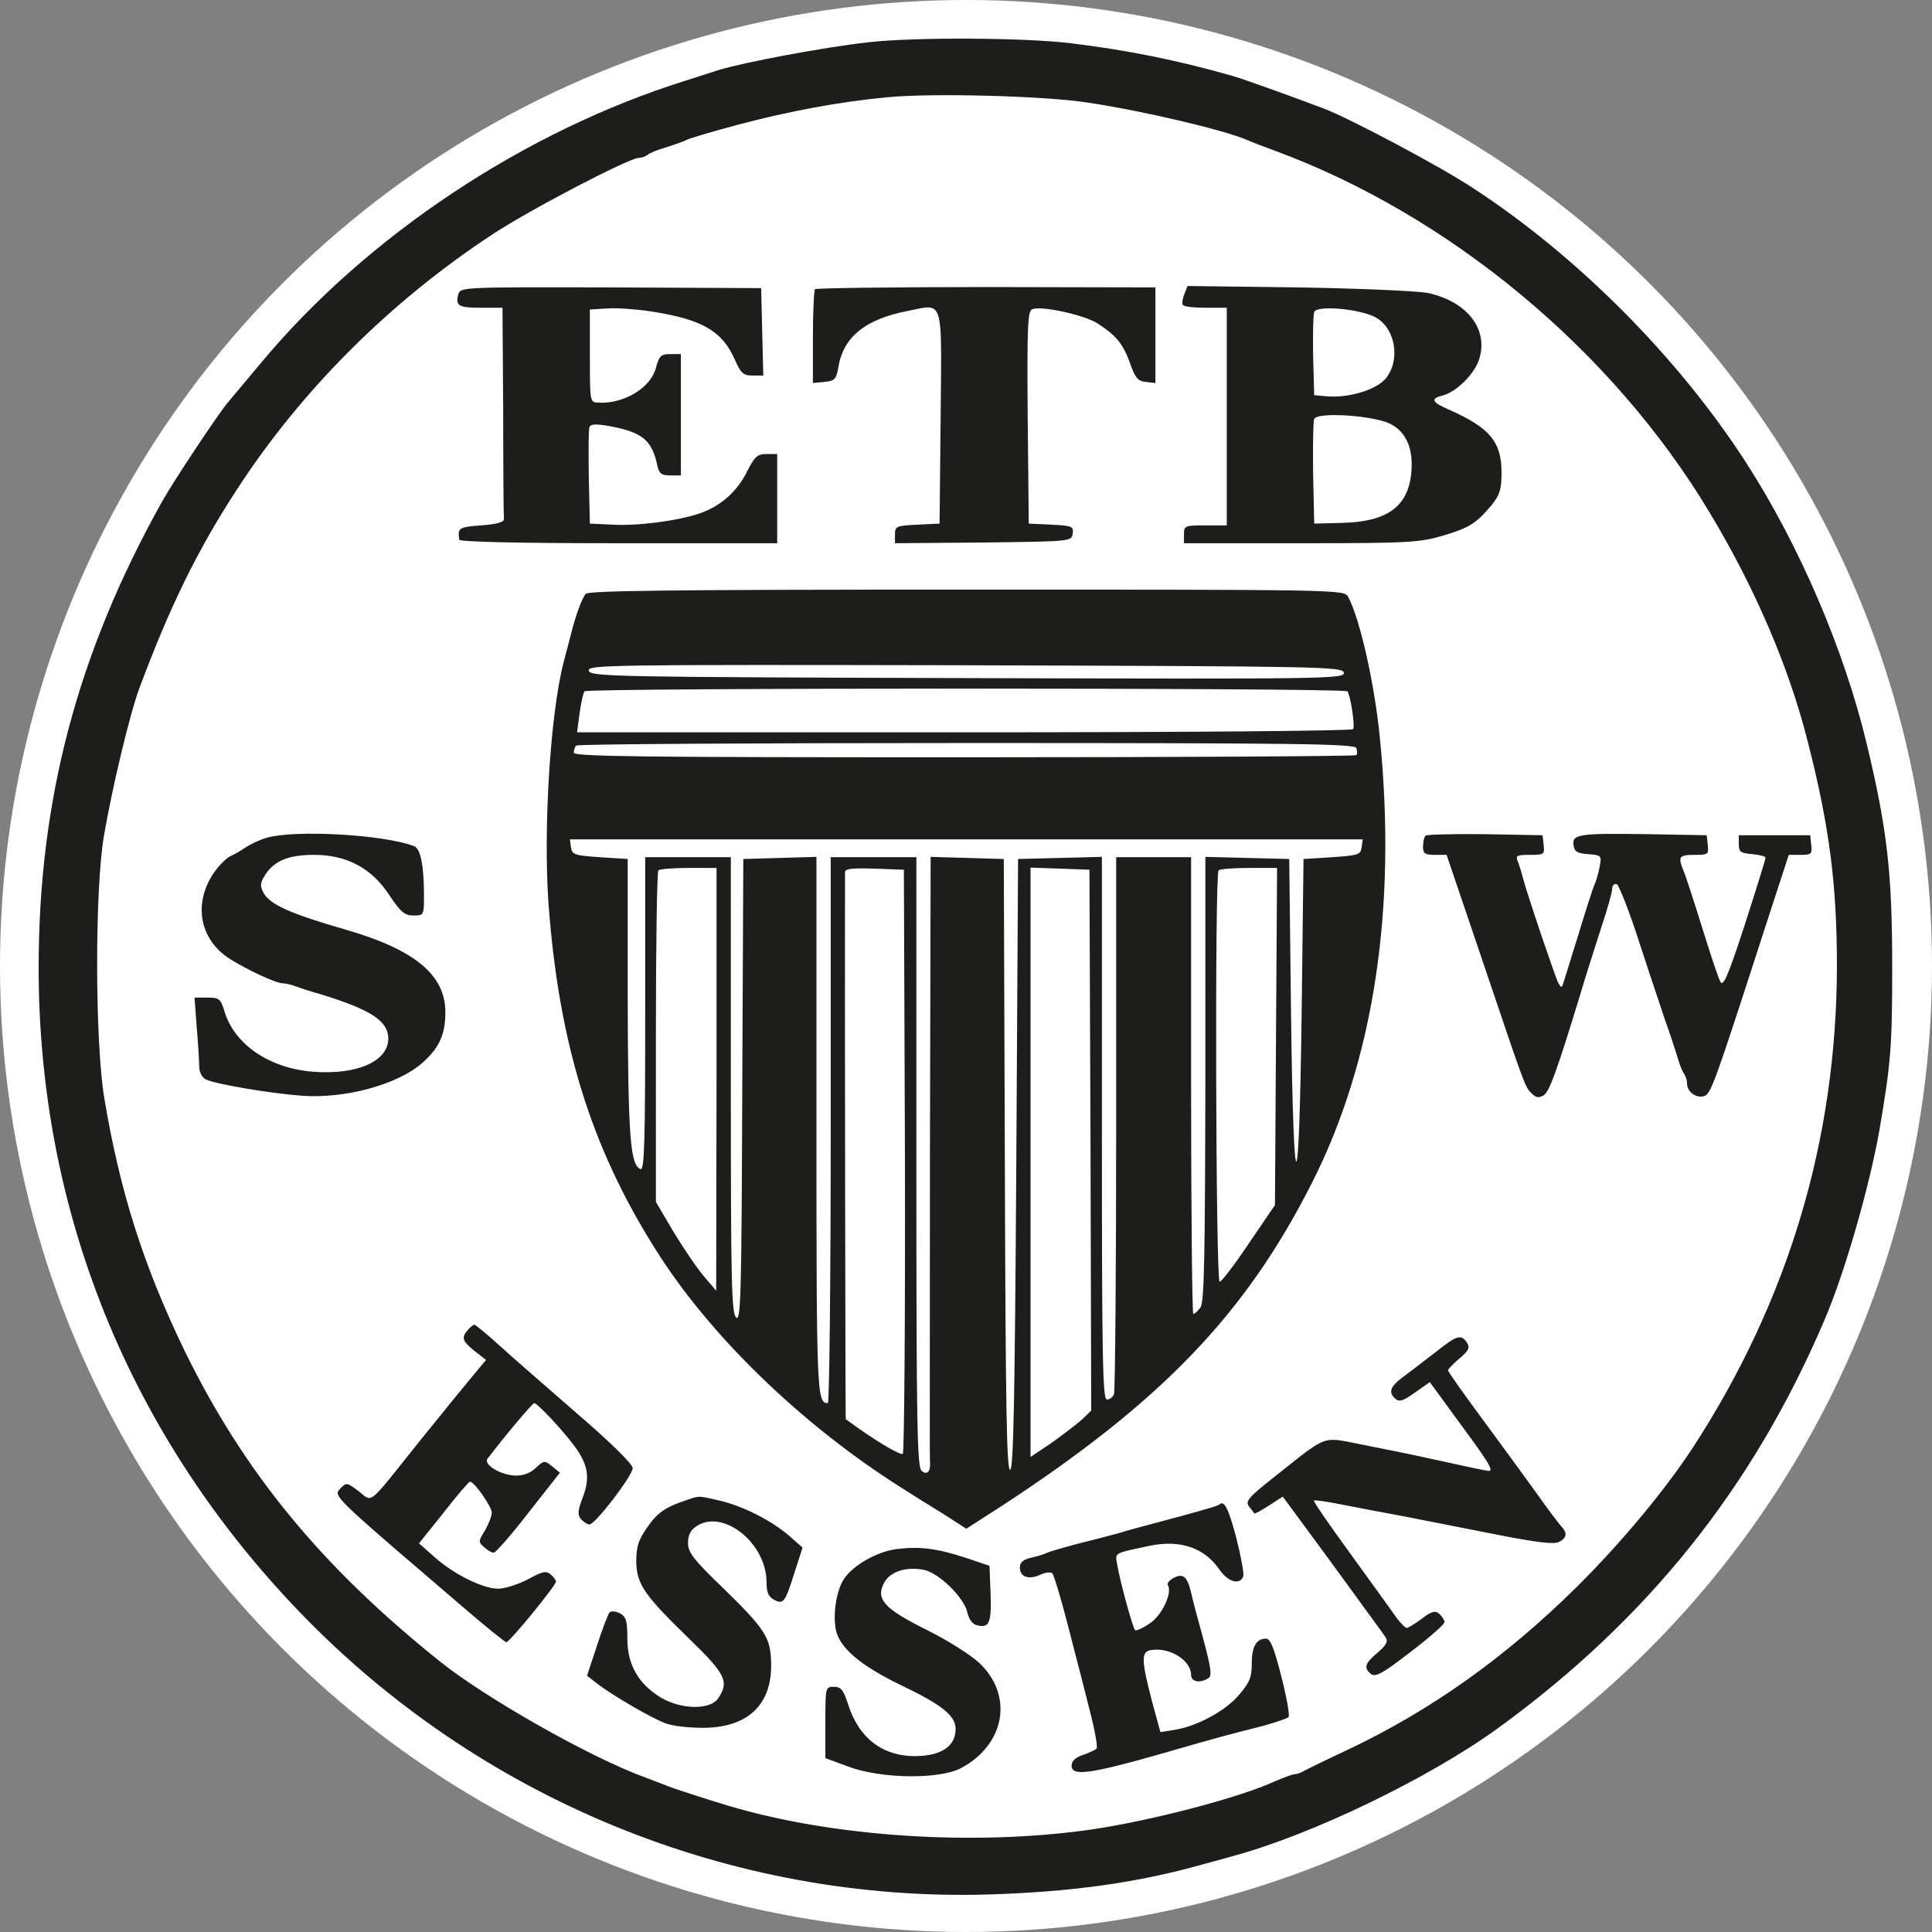
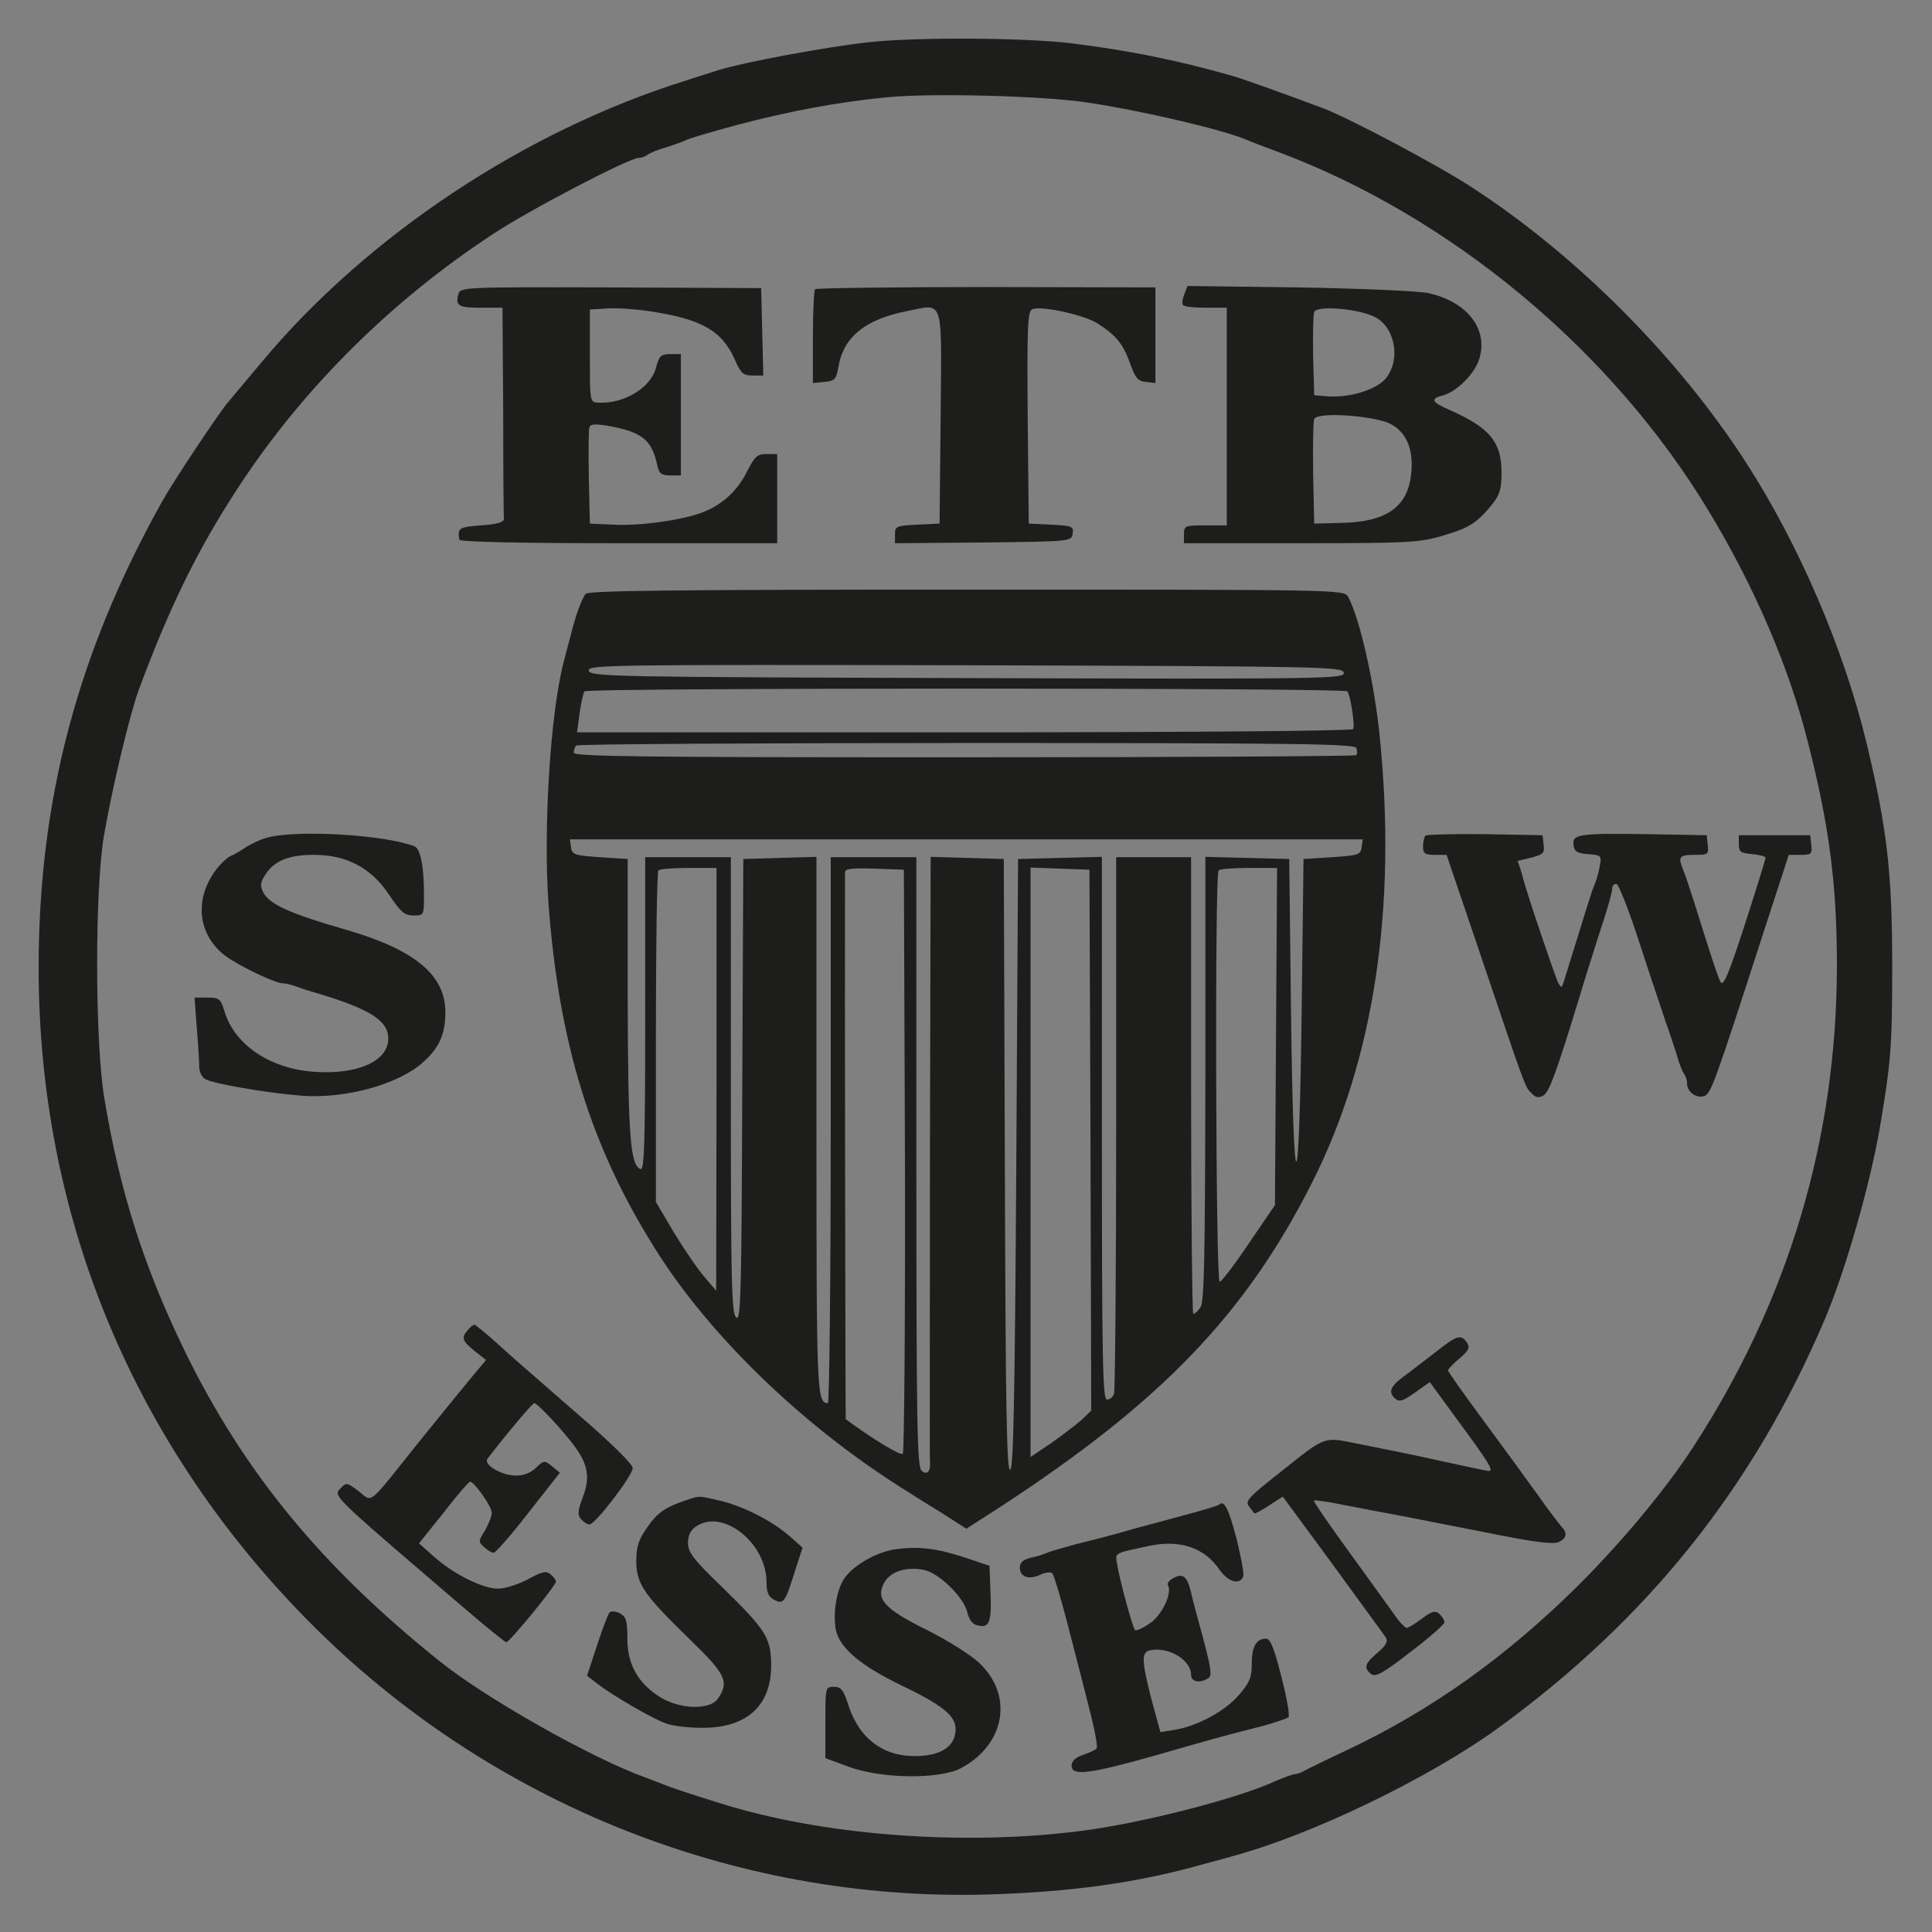
<svg xmlns="http://www.w3.org/2000/svg" width="400" height="400" viewBox="0 0 400 400" fill="none">
  <rect x="0" y="0" width="400" height="400" fill="#808080" stroke="none" />
-   <circle cx="200" cy="200" r="200" fill="white" />
-   <path fill-rule="evenodd" clip-rule="evenodd" d="M148.723 14.517C154.044 12.887 170.588 9.785 179.751 8.753C189.579 7.646 212.405 7.794 221.861 8.973C233.312 10.374 243.728 12.446 255.104 15.698C257.021 16.214 266.48 19.613 273.941 22.421C279.404 24.485 297.649 34.166 304.668 38.742C326.535 52.927 347.516 74.056 361.556 95.849C372.635 113.063 381.797 134.561 386.448 153.839C390.733 171.718 391.764 180.653 391.764 200.382C391.764 216.703 391.471 220.175 389.112 233.993C387.039 245.737 381.945 263.466 377.803 273.146C363.027 307.862 341.235 335.197 310.139 357.803C295.88 368.146 271.425 379.963 255.104 384.321C254.41 384.536 252.857 384.956 251.051 385.445C249.771 385.792 248.364 386.172 247.045 386.539C234.343 389.939 221.339 391.706 204.869 392.225C151.385 393.854 99.232 372.503 61.855 333.569C26.688 296.927 8 250.682 8 200.382C8 165.583 16.048 135.226 33.485 103.973C35.771 99.838 45.008 85.947 47.08 83.442C47.421 83.028 48.286 81.998 49.416 80.652L49.417 80.651L49.419 80.65C50.729 79.089 52.395 77.105 54.016 75.163C75.883 48.866 108.683 27.073 142.079 16.657C142.736 16.445 143.484 16.203 144.25 15.956C145.891 15.426 147.616 14.869 148.723 14.517ZM258.06 28.923C253.108 26.851 236.931 23.011 225.18 21.234C216.097 19.832 192.832 19.242 183.813 20.127C173.619 21.086 163.429 23.011 152.791 25.819C147.321 27.294 142.521 28.695 142.079 28.998C141.711 29.218 139.86 29.882 138.016 30.47C136.167 30.987 134.397 31.726 134.021 32.094C133.579 32.387 132.843 32.69 132.252 32.69C130.255 32.69 109.576 43.477 101.892 48.57C80.764 62.461 62.296 80.854 48.923 101.541C40.945 113.799 35.18 125.47 28.752 142.759C26.835 148.001 23.216 163.143 21.519 173.045C19.595 184.274 19.669 215.893 21.593 227.341C24.837 246.841 29.791 262.287 38.285 279.795C50.544 304.831 66.505 324.266 90.812 343.765C100.263 351.449 122.5 364.01 133.579 367.998C134.364 368.286 135.284 368.642 136.085 368.952L136.092 368.955C136.726 369.201 137.284 369.417 137.641 369.547C139.123 370.21 146.731 372.649 150.943 373.902C172.512 380.331 201.839 382.255 225.925 378.784C238.112 377.007 256.653 372.206 264.112 368.735C265.891 367.998 267.585 367.334 268.028 367.334C268.469 367.334 269.363 367.033 270.099 366.587C270.764 366.221 274.824 364.231 279.109 362.234C296.248 354.108 311.54 343.25 326.315 328.695C335.552 319.531 344.56 308.747 350.472 299.738C370.267 269.305 380.241 235.981 380.316 200.087C380.316 183.167 378.767 171.054 374.256 153.471C370.415 138.182 363.249 121.483 353.871 105.973C333.775 72.507 300.164 44.581 263.967 31.209C261.524 30.325 258.871 29.291 258.06 28.923ZM99.673 63.716C94.948 63.716 94.282 63.346 94.872 60.98C95.314 59.43 95.462 59.43 126.417 59.505L157.588 59.653L157.81 68.661L158.03 77.752H155.818C153.896 77.752 153.38 77.301 152.126 74.428C149.464 68.441 145.254 66.073 134.616 64.452C131.66 64.01 127.673 63.716 125.746 63.862L122.128 64.084V73.682C122.128 80.964 122.128 82.725 122.901 83.184C123.148 83.331 123.473 83.344 123.902 83.362C129.145 83.656 134.689 80.332 135.796 76.197C136.458 73.682 136.836 73.313 138.752 73.313H140.972V85.876V98.432H138.752C136.982 98.432 136.458 98.062 136.09 96.368C134.985 91.117 132.988 89.497 126.272 88.236C123.39 87.72 122.284 87.793 122.054 88.39C121.833 88.906 121.833 93.557 121.905 98.873L122.128 108.406L126.934 108.626C132.176 108.922 140.456 107.816 144.958 106.261C149.17 104.786 152.568 101.829 154.632 97.694C156.261 94.516 156.778 94 158.701 94H160.912V103.238V112.468H128.04C106.69 112.468 95.092 112.173 95.092 111.73C94.725 109.292 94.948 109.144 99.597 108.774C102.777 108.553 104.405 108.11 104.332 107.448C104.257 107.005 104.182 96.882 104.182 85.14L104.034 63.716H99.673ZM168.745 59.871C168.523 60.092 168.303 64.522 168.303 69.773V79.298L170.668 79.078C172.807 78.856 173.103 78.561 173.545 76.193C174.509 69.847 179.089 66.078 187.948 64.377C188.455 64.278 188.926 64.177 189.363 64.084C191.184 63.696 192.415 63.434 193.241 63.896C194.966 64.861 194.924 68.985 194.793 81.72C194.779 83.163 194.763 84.717 194.748 86.389L194.527 108.404L189.948 108.625C185.592 108.845 185.296 108.92 185.296 110.697V112.466L203.616 112.318L203.647 112.318C221.788 112.098 221.863 112.097 222.085 110.474C222.305 108.993 222.011 108.845 217.645 108.625L212.993 108.404L212.773 86.389C212.625 67.405 212.773 64.377 213.731 64.006C215.656 63.27 224.441 65.188 227.252 66.965C231.019 69.405 232.499 71.1 233.975 75.234C235.008 78.192 235.599 78.929 237.227 79.078L239.217 79.298V69.405V59.504L204.205 59.429C184.919 59.429 168.965 59.651 168.745 59.871ZM244.907 63.126C244.687 62.83 244.834 61.865 245.203 60.906L245.866 59.211L268.919 59.505C281.622 59.725 293.735 60.242 295.733 60.683C303.71 62.455 308.139 68.071 306.297 74.206C305.411 77.309 301.571 81.151 298.689 81.887C296.026 82.551 296.397 83.289 300.385 84.991C308.437 88.611 310.877 91.486 310.877 97.841C310.877 101.314 310.509 102.421 308.886 104.493C305.634 108.405 304.151 109.291 298.689 110.919C293.882 112.319 291.671 112.469 269.361 112.469H245.129V110.625C245.129 108.847 245.349 108.775 249.559 108.775H253.991V86.245V63.714H249.633C247.201 63.714 245.057 63.494 244.907 63.126ZM286.863 78.415C290.115 74.501 288.862 67.629 284.506 65.557C280.958 63.862 272.613 63.198 272.089 64.599C271.869 65.189 271.795 69.251 271.869 73.763L272.089 81.814L274.529 82.035C279.11 82.478 284.798 80.774 286.863 78.415ZM292.186 97.915C292.702 92.747 291.009 89.127 287.461 87.571C283.471 85.95 272.613 85.286 272.089 86.761C271.869 87.277 271.795 92.451 271.869 98.063L272.089 108.405L277.855 108.259C287.167 108.037 291.523 104.933 292.186 97.915ZM121.243 122.959C120.433 124.065 119.247 127.168 118.215 131.305C117.993 132.12 117.717 133.191 117.44 134.261C117.163 135.332 116.887 136.403 116.665 137.217C113.933 147.855 112.456 171.564 113.561 187.084C115.701 215.895 122.276 237.311 135.575 258.439C146.657 276.245 165.64 294.639 186.033 307.643L186.638 308.025L186.922 308.205C189.22 309.661 192.657 311.838 195.115 313.325L200.069 316.505L207.309 311.853C240.551 290.133 257.911 272.035 271.648 244.852C284.432 219.588 289.231 188.115 285.684 152.728C284.577 141.5 281.548 128.052 279.107 123.549C278.296 122.075 277.413 122.075 200.146 122.075H200.144C138.457 122.075 121.76 122.296 121.243 122.959ZM278.221 139.28C278.444 140.541 275.047 140.616 200.289 140.393C126.485 140.173 122.129 140.1 121.907 138.839C121.687 137.66 125.601 137.585 199.847 137.733C274.235 137.953 278.001 138.028 278.221 139.28ZM278.96 143.129C279.557 143.72 280.591 150.295 280.149 150.96C279.927 151.328 245.569 151.621 199.627 151.621H119.475L119.991 147.707C120.287 145.635 120.728 143.497 121.024 143.129C121.613 142.385 278.296 142.385 278.96 143.129ZM280.811 154.875C281.033 155.463 281.033 156.127 280.811 156.347C280.516 156.569 244.024 156.792 199.552 156.792C132.768 156.792 118.804 156.643 118.804 155.833C118.804 155.243 119.027 154.577 119.32 154.357C119.548 154.061 155.968 153.835 200.144 153.835C268.321 153.835 280.516 153.989 280.811 154.875ZM281.917 175.405C281.696 176.96 281.253 177.108 275.781 177.477L269.879 177.845L269.508 208.508C268.992 250.684 267.808 251.273 267.289 209.612L266.921 177.845L258.28 177.625L249.559 177.403V223.428C249.487 260.512 249.339 269.668 248.528 270.707C248.009 271.445 247.348 272.035 247.053 272.035C246.831 272.035 246.604 250.759 246.604 224.756V177.477H238.847H231.092V232.437C231.092 262.649 230.871 287.913 230.651 288.587C230.428 289.249 229.765 289.764 229.175 289.764C228.283 289.764 228.136 281.116 228.136 233.617V177.403L219.495 177.625L210.78 177.845L210.413 240.931C210.109 290.356 209.817 304.096 209.152 304.317C208.416 304.612 208.193 291.46 208.045 241.233L207.825 177.845L200.289 177.625L192.681 177.403L192.535 239.308C192.535 252.611 192.524 265.046 192.514 275.297V275.322V275.34L192.514 275.377L192.514 275.427V275.444V275.445V275.446V275.448V275.449V275.45V275.452C192.5 291.355 192.49 301.961 192.535 302.32C192.757 304.612 192.011 305.499 190.832 304.54C189.875 303.728 189.725 295.449 189.725 240.563V177.477H180.857H171.993V233.995C171.993 265.089 171.701 290.501 171.405 290.501C169.112 290.501 169.039 288.657 169.039 233.101V177.403L161.504 177.625L153.895 177.845L153.675 225.788C153.528 268.193 153.381 273.583 152.423 272.771C151.455 271.96 151.311 265.604 151.311 224.681V177.477H142.447H133.579V209.983C133.579 236.28 133.431 242.339 132.619 242.044C130.483 241.233 130.032 235.393 129.957 206.656V177.845L124.203 177.477C118.951 177.108 118.436 176.96 118.215 175.405L117.992 173.784H200.069H282.139L281.917 175.405ZM148.352 223.428L148.279 267.235L145.771 264.279C144.365 262.649 141.561 258.515 139.492 255.116L135.795 248.841V214.783C135.795 196.019 136.017 180.433 136.315 180.213C136.535 179.916 139.417 179.696 142.596 179.696H148.352V223.428ZM187.36 240.192C187.432 273.289 187.212 300.697 186.919 300.992C186.476 301.435 180.783 298.037 175.1 293.825C175.025 293.755 174.88 199.711 174.951 180.581C174.951 179.844 176.427 179.696 181.076 179.844L187.139 180.065L187.36 240.192ZM225.776 236.057L225.925 292.049L223.928 293.975C222.747 295.007 219.937 297.152 217.653 298.772L213.361 301.655V240.635V179.623L219.495 179.844L225.556 180.065L225.776 236.057ZM264.185 214.56L263.965 249.505L258.576 257.408C255.62 261.839 252.883 265.384 252.515 265.384C251.705 265.384 251.484 181.023 252.293 180.213C252.515 179.916 255.397 179.696 258.576 179.696H264.405L264.185 214.56ZM50.846 175.441C51.876 174.77 53.874 173.812 55.276 173.444C61.115 171.749 79.582 172.781 85.783 175.213C87.043 175.664 87.78 179.282 87.78 185.262C87.78 189.472 87.78 189.545 85.636 189.545C83.794 189.545 82.979 188.881 80.615 185.334C76.92 179.724 71.826 176.99 65.028 176.99C59.782 176.99 56.824 178.169 54.908 181.125C53.874 182.754 53.802 183.345 54.539 184.82C55.866 187.26 60.076 189.177 71.68 192.501C85.93 196.637 92.21 201.886 92.21 209.568C92.21 214.22 90.884 217.101 87.264 220.206C82.088 224.637 71.304 227.52 62.442 226.857C55.719 226.341 44.342 224.416 42.574 223.458C41.755 223.014 41.24 221.901 41.24 220.722C41.24 219.616 41.018 215.997 40.723 212.598L40.282 206.538H42.943C45.374 206.538 45.671 206.758 46.487 209.42C48.554 216.292 55.866 221.238 64.955 221.901C74.036 222.565 80.392 219.689 80.392 215.03C80.392 211.337 76.699 208.978 65.987 205.728C64.359 205.285 62.295 204.621 61.336 204.246C60.368 203.876 59.118 203.581 58.527 203.581C57.199 203.581 51.434 200.928 47.74 198.634C41.091 194.5 39.839 186.596 44.711 180.093C45.743 178.76 47.151 177.433 47.814 177.21C48.478 176.916 49.804 176.178 50.846 175.441ZM295.141 173.001C294.846 173.296 294.625 174.328 294.625 175.294C294.625 176.693 294.993 176.99 297.065 176.99H299.5L306.445 197.456L307.784 201.421L307.785 201.421C315.169 223.284 315.709 224.882 316.756 226.008C316.781 226.034 316.806 226.061 316.831 226.087C316.89 226.149 316.952 226.21 317.017 226.276L317.081 226.34C318.04 227.298 318.557 227.37 319.596 226.782C320.776 225.97 322.174 222.277 327.202 205.801C328.198 202.402 329.708 197.698 330.842 194.165C331.137 193.247 331.406 192.407 331.634 191.69C332.814 188.144 333.78 184.745 333.78 184.008C333.78 183.345 334.224 182.902 334.738 183.05C335.181 183.27 337.398 188.806 339.537 195.532C340.933 199.857 342.45 204.37 343.524 207.566L343.524 207.567L343.527 207.577L343.528 207.58C344.103 209.291 344.551 210.623 344.785 211.345C345.524 213.334 346.556 216.513 347.145 218.356C347.662 220.206 348.333 221.974 348.701 222.352C348.998 222.794 349.29 223.678 349.29 224.342C349.29 226.044 351.134 227.445 352.837 226.929C354.238 226.414 354.826 224.857 365.245 192.648L370.346 176.99H372.78C374.998 176.99 375.221 176.842 374.998 174.925L374.778 172.926H367.392H360.002V174.77C360.002 176.4 360.37 176.622 362.81 176.842C364.286 176.99 365.538 177.284 365.538 177.578C365.538 177.874 363.624 184.081 361.256 191.394C357.71 202.329 356.752 204.4 356.164 203.213C355.721 202.402 354.016 197.233 352.321 191.762C350.617 186.301 348.922 181.05 348.48 180.094C347.368 177.358 347.662 176.99 350.84 176.99C353.648 176.99 353.794 176.916 353.574 174.925L353.354 172.926L341.168 172.706C326.909 172.485 325.428 172.706 325.796 174.998C325.942 176.325 326.614 176.693 328.825 176.842C331.56 177.064 331.634 177.136 331.192 179.43C330.972 180.757 330.456 182.46 330.085 183.27C329.71 184.081 328.236 188.734 326.76 193.614C325.888 196.348 325.087 198.965 324.514 200.84L324.513 200.842C324.065 202.309 323.755 203.322 323.658 203.581C323.362 204.546 323.216 204.546 322.625 203.508C321.954 202.181 316.27 185.408 315.312 181.789C315.009 180.534 314.493 178.988 314.198 178.242C313.757 177.136 314.125 176.99 316.786 176.99C319.669 176.99 319.817 176.916 319.596 174.925L319.373 172.926L307.474 172.706C300.98 172.633 295.436 172.781 295.141 173.001ZM98.268 279.717C95.688 277.652 95.465 276.908 96.866 275.359C97.309 274.768 97.97 274.327 98.193 274.252C98.413 274.252 100.782 276.169 103.369 278.537C105.461 280.455 110.669 284.991 115.908 289.554C117.131 290.62 118.355 291.686 119.542 292.721C126.34 298.553 130.993 303.137 130.993 303.948C130.993 305.497 123.237 315.619 122.058 315.619C121.616 315.619 120.804 315.101 120.282 314.513C119.542 313.629 119.617 312.736 120.656 310.008C122.205 305.94 121.762 303.285 119.026 299.519C116.586 296.192 111.27 290.501 110.609 290.501C110.241 290.501 104.696 297.076 100.928 302.024C100.042 303.211 103.664 305.423 106.693 305.497C108.314 305.571 109.798 304.98 110.902 303.948C112.598 302.319 112.746 302.319 114.301 303.58L115.924 304.907L109.421 313.179C105.874 317.764 102.63 321.459 102.256 321.459C101.886 321.531 101.002 321.016 100.265 320.345C99.012 319.239 99.012 319.091 100.413 316.873C101.149 315.547 101.814 313.923 101.814 313.179C101.814 311.925 98.193 306.757 97.309 306.757C97.086 306.757 94.573 309.633 91.845 313.179L86.745 319.533L89.921 322.343C93.984 325.961 99.97 328.919 103.146 328.919C104.548 328.919 107.284 328.027 109.273 326.996C112.229 325.373 113.04 325.152 114.008 325.961C114.597 326.479 115.113 327.143 115.113 327.439C115.113 328.256 105.506 340 104.842 340C104.548 340 100.338 336.6 95.465 332.391L94.872 331.883L94.871 331.883C72.519 312.757 69.485 310.162 69.965 308.854C70.04 308.649 70.202 308.475 70.389 308.275C70.424 308.237 70.46 308.199 70.496 308.16C71.676 306.904 71.822 306.904 74.262 308.747C74.528 308.953 74.759 309.149 74.967 309.326L74.967 309.327C75.476 309.759 75.849 310.077 76.259 310.137C77.39 310.303 78.807 308.519 84.127 301.824L84.127 301.823L84.142 301.805L84.151 301.793C84.909 300.839 85.746 299.786 86.672 298.625C87.314 297.833 87.966 297.028 88.619 296.223L88.71 296.11C92.527 291.399 96.303 286.738 97.677 285.112L100.633 281.565L98.268 279.717ZM297.136 280.012C296.796 280.272 296.447 280.54 296.094 280.811C295.693 281.12 295.287 281.432 294.884 281.743L294.83 281.783C292.981 283.207 291.2 284.578 290.265 285.255C287.751 287.177 287.384 288.36 289.012 289.692C289.748 290.281 290.633 289.988 293.001 288.284L296.029 286.148L302.009 294.344C308.217 302.763 309.324 304.54 308.217 304.54C307.848 304.54 303.272 303.576 297.947 302.395C292.705 301.216 285.317 299.732 281.552 298.996C281.068 298.901 280.618 298.81 280.198 298.725C277.857 298.253 276.432 297.965 275.083 298.173C272.981 298.497 271.064 300.024 266.162 303.93L266.161 303.93L266.16 303.931C265.551 304.416 264.896 304.938 264.189 305.499C258.572 309.929 257.761 310.816 258.572 311.855C259.095 312.516 259.611 313.18 259.684 313.328C259.759 313.476 261.161 312.739 262.716 311.707L265.591 309.857L275.86 323.819C278.5 327.464 281.009 330.898 282.964 333.575L282.972 333.585L282.972 333.585C285.173 336.598 286.672 338.649 286.867 338.961C287.457 339.845 287.015 340.592 285.245 342.141C282.584 344.359 282.289 345.317 283.836 346.569C284.729 347.308 286.276 346.497 291.968 342.065C295.884 339.109 299.06 336.3 299.06 335.859C299.06 335.416 298.537 334.604 297.947 334.089C297.136 333.427 296.4 333.572 294.401 335.12C293.001 336.153 291.592 337.044 291.224 337.044C290.856 336.971 289.675 335.783 288.644 334.236C287.849 333.105 285.158 329.385 282.12 325.187C281.184 323.893 280.215 322.554 279.259 321.231C275.121 315.547 271.872 310.816 272.02 310.667C272.165 310.519 274.753 310.887 277.709 311.485C280.732 312.073 286.867 313.256 291.297 314.065L292.651 314.333L292.676 314.338C297.402 315.272 304.947 316.764 310.437 317.832C318.34 319.387 321.812 319.756 322.771 319.243C324.392 318.428 324.548 317.389 323.285 316.063C322.771 315.473 320.477 312.516 318.265 309.34C316.047 306.235 310.952 299.291 307.037 293.976C303.049 288.58 299.799 284.001 299.799 283.705C299.799 283.485 300.829 282.377 302.159 281.265C304.007 279.717 304.376 279.053 303.785 278.089C302.525 276.171 301.787 276.319 297.136 280.012ZM133.953 316.289C136.164 313.11 137.719 312.07 142.077 310.597C142.251 310.539 142.412 310.485 142.563 310.434L142.564 310.434C143.42 310.145 143.94 309.97 144.473 309.914C145.296 309.827 146.15 310.025 148.324 310.531C148.607 310.596 148.912 310.667 149.243 310.743C154.043 311.923 159.88 314.879 163.575 318.129L166.161 320.423L164.607 325.223C162.543 331.799 162.248 332.241 160.251 331.21C159.069 330.539 158.701 329.654 158.701 327.589C158.701 319.385 149.539 312.219 144.075 316.067C142.961 316.802 142.444 317.909 142.444 319.458C142.444 321.382 143.551 322.857 149.389 328.473C158.628 337.485 159.587 339.039 159.66 344.65C159.735 353.074 154.707 357.727 145.476 357.727C142.667 357.727 139.341 357.358 137.941 356.842C135.132 355.878 126.64 350.93 123.536 348.49L121.539 346.941L123.608 340.661C124.715 337.262 125.901 334.158 126.197 333.862C126.492 333.495 127.451 333.569 128.333 334.011C129.669 334.757 129.889 335.567 129.889 339.334C129.889 344.723 132.251 348.713 136.909 351.519C141.119 353.959 147.025 354.034 148.652 351.669C151.012 348.27 150.273 346.647 143.036 339.626C133.363 330.242 131.808 328.031 131.733 323.298C131.733 320.203 132.176 318.869 133.953 316.289ZM252.443 311.483C252.221 311.778 248.381 312.885 238.111 315.618C236.933 315.913 233.902 316.725 231.462 317.47C229.027 318.131 225.031 319.165 222.599 319.755C220.159 320.418 217.499 321.162 216.687 321.533C215.877 321.899 214.327 322.343 213.214 322.563C211.813 322.931 211.151 323.521 211.151 324.561C211.151 326.478 212.994 327.143 215.361 326.037C216.393 325.518 217.571 325.446 217.874 325.741C218.169 326.037 219.642 330.835 221.045 336.306C221.384 337.62 221.76 339.075 222.151 340.585L222.153 340.593L222.154 340.597C223.389 345.366 224.767 350.688 225.555 353.889C226.662 358.098 227.325 361.791 227.029 362.011C226.809 362.309 225.482 362.897 224.222 363.339C222.674 363.854 221.862 364.601 221.862 365.559C221.862 367.77 225.482 367.329 239.585 363.339C252.503 359.618 253.526 359.357 261.093 357.433L261.094 357.433L261.378 357.361C264.038 356.617 266.478 355.806 266.775 355.511C267.07 355.215 266.406 351.449 265.301 347.166C263.819 341.253 263.007 339.262 262.122 339.262C260.125 339.262 259.166 340.885 259.166 344.43C259.166 347.314 258.723 348.345 256.505 350.933C253.695 354.257 247.793 357.435 243.058 358.171L240.255 358.614L238.553 352.406C236.267 343.619 236.193 341.915 238.407 341.622C242.247 341.031 246.605 343.767 246.605 346.797C246.605 348.198 248.454 348.566 250.149 347.458C250.969 347.017 250.749 345.461 249.193 339.558C248.085 335.567 246.899 331.129 246.605 329.731C245.793 326.333 244.907 325.667 242.985 326.701C242.099 327.143 241.582 327.805 241.805 328.181C242.765 329.803 240.55 334.53 237.965 336.159C236.563 337.117 235.229 337.706 235.009 337.486C234.493 337.045 231.754 326.845 231.313 323.963C231.286 323.81 231.26 323.667 231.235 323.533C231.117 322.887 231.037 322.454 231.184 322.12C231.484 321.439 232.728 321.172 236.511 320.362C236.959 320.266 237.443 320.163 237.965 320.05C244.319 318.723 249.339 320.418 252.443 324.931C254.213 327.511 256.653 328.255 257.391 326.403C257.611 325.89 256.949 322.343 255.99 318.502C254.366 312.367 253.475 310.523 252.443 311.483ZM174.727 326.923C176.571 324.117 181.526 321.234 185.662 320.717C190.387 320.127 194.009 320.57 200.066 322.567L204.867 324.189L205.087 330.027C205.307 336.079 204.794 337.193 202.137 336.451C201.322 336.229 200.582 335.195 200.289 333.869C199.625 330.765 194.301 325.518 191.133 324.999C187.585 324.339 184.335 325.367 183.074 327.662C181.231 331.062 182.999 333.05 191.942 337.489C196.226 339.627 201.023 342.657 202.729 344.278C209.894 351.005 208.118 361.198 198.962 366.073C194.523 368.438 182.411 368.291 175.686 365.775L170.887 364.007V356.621C170.887 349.306 170.887 349.235 172.658 349.235C174.138 349.235 174.655 349.898 175.686 353.146C178.129 360.534 183.665 364.23 191.281 363.49C195.563 363.047 197.849 361.126 197.849 357.946C197.849 355.211 194.971 352.926 186.621 348.938C178.054 344.802 173.771 341.107 173.031 337.342C172.437 334.018 173.181 329.285 174.727 326.923Z" fill="#1D1D1B" />
+   <path fill-rule="evenodd" clip-rule="evenodd" d="M148.723 14.517C154.044 12.887 170.588 9.785 179.751 8.753C189.579 7.646 212.405 7.794 221.861 8.973C233.312 10.374 243.728 12.446 255.104 15.698C257.021 16.214 266.48 19.613 273.941 22.421C279.404 24.485 297.649 34.166 304.668 38.742C326.535 52.927 347.516 74.056 361.556 95.849C372.635 113.063 381.797 134.561 386.448 153.839C390.733 171.718 391.764 180.653 391.764 200.382C391.764 216.703 391.471 220.175 389.112 233.993C387.039 245.737 381.945 263.466 377.803 273.146C363.027 307.862 341.235 335.197 310.139 357.803C295.88 368.146 271.425 379.963 255.104 384.321C254.41 384.536 252.857 384.956 251.051 385.445C249.771 385.792 248.364 386.172 247.045 386.539C234.343 389.939 221.339 391.706 204.869 392.225C151.385 393.854 99.232 372.503 61.855 333.569C26.688 296.927 8 250.682 8 200.382C8 165.583 16.048 135.226 33.485 103.973C35.771 99.838 45.008 85.947 47.08 83.442C47.421 83.028 48.286 81.998 49.416 80.652L49.417 80.651L49.419 80.65C50.729 79.089 52.395 77.105 54.016 75.163C75.883 48.866 108.683 27.073 142.079 16.657C142.736 16.445 143.484 16.203 144.25 15.956C145.891 15.426 147.616 14.869 148.723 14.517ZM258.06 28.923C253.108 26.851 236.931 23.011 225.18 21.234C216.097 19.832 192.832 19.242 183.813 20.127C173.619 21.086 163.429 23.011 152.791 25.819C147.321 27.294 142.521 28.695 142.079 28.998C141.711 29.218 139.86 29.882 138.016 30.47C136.167 30.987 134.397 31.726 134.021 32.094C133.579 32.387 132.843 32.69 132.252 32.69C130.255 32.69 109.576 43.477 101.892 48.57C80.764 62.461 62.296 80.854 48.923 101.541C40.945 113.799 35.18 125.47 28.752 142.759C26.835 148.001 23.216 163.143 21.519 173.045C19.595 184.274 19.669 215.893 21.593 227.341C24.837 246.841 29.791 262.287 38.285 279.795C50.544 304.831 66.505 324.266 90.812 343.765C100.263 351.449 122.5 364.01 133.579 367.998C134.364 368.286 135.284 368.642 136.085 368.952L136.092 368.955C136.726 369.201 137.284 369.417 137.641 369.547C139.123 370.21 146.731 372.649 150.943 373.902C172.512 380.331 201.839 382.255 225.925 378.784C238.112 377.007 256.653 372.206 264.112 368.735C265.891 367.998 267.585 367.334 268.028 367.334C268.469 367.334 269.363 367.033 270.099 366.587C270.764 366.221 274.824 364.231 279.109 362.234C296.248 354.108 311.54 343.25 326.315 328.695C335.552 319.531 344.56 308.747 350.472 299.738C370.267 269.305 380.241 235.981 380.316 200.087C380.316 183.167 378.767 171.054 374.256 153.471C370.415 138.182 363.249 121.483 353.871 105.973C333.775 72.507 300.164 44.581 263.967 31.209C261.524 30.325 258.871 29.291 258.06 28.923ZM99.673 63.716C94.948 63.716 94.282 63.346 94.872 60.98C95.314 59.43 95.462 59.43 126.417 59.505L157.588 59.653L157.81 68.661L158.03 77.752H155.818C153.896 77.752 153.38 77.301 152.126 74.428C149.464 68.441 145.254 66.073 134.616 64.452C131.66 64.01 127.673 63.716 125.746 63.862L122.128 64.084V73.682C122.128 80.964 122.128 82.725 122.901 83.184C123.148 83.331 123.473 83.344 123.902 83.362C129.145 83.656 134.689 80.332 135.796 76.197C136.458 73.682 136.836 73.313 138.752 73.313H140.972V85.876V98.432H138.752C136.982 98.432 136.458 98.062 136.09 96.368C134.985 91.117 132.988 89.497 126.272 88.236C123.39 87.72 122.284 87.793 122.054 88.39C121.833 88.906 121.833 93.557 121.905 98.873L122.128 108.406L126.934 108.626C132.176 108.922 140.456 107.816 144.958 106.261C149.17 104.786 152.568 101.829 154.632 97.694C156.261 94.516 156.778 94 158.701 94H160.912V103.238V112.468H128.04C106.69 112.468 95.092 112.173 95.092 111.73C94.725 109.292 94.948 109.144 99.597 108.774C102.777 108.553 104.405 108.11 104.332 107.448C104.257 107.005 104.182 96.882 104.182 85.14L104.034 63.716H99.673ZM168.745 59.871C168.523 60.092 168.303 64.522 168.303 69.773V79.298L170.668 79.078C172.807 78.856 173.103 78.561 173.545 76.193C174.509 69.847 179.089 66.078 187.948 64.377C188.455 64.278 188.926 64.177 189.363 64.084C191.184 63.696 192.415 63.434 193.241 63.896C194.966 64.861 194.924 68.985 194.793 81.72C194.779 83.163 194.763 84.717 194.748 86.389L194.527 108.404L189.948 108.625C185.592 108.845 185.296 108.92 185.296 110.697V112.466L203.616 112.318L203.647 112.318C221.788 112.098 221.863 112.097 222.085 110.474C222.305 108.993 222.011 108.845 217.645 108.625L212.993 108.404L212.773 86.389C212.625 67.405 212.773 64.377 213.731 64.006C215.656 63.27 224.441 65.188 227.252 66.965C231.019 69.405 232.499 71.1 233.975 75.234C235.008 78.192 235.599 78.929 237.227 79.078L239.217 79.298V69.405V59.504L204.205 59.429C184.919 59.429 168.965 59.651 168.745 59.871ZM244.907 63.126C244.687 62.83 244.834 61.865 245.203 60.906L245.866 59.211L268.919 59.505C281.622 59.725 293.735 60.242 295.733 60.683C303.71 62.455 308.139 68.071 306.297 74.206C305.411 77.309 301.571 81.151 298.689 81.887C296.026 82.551 296.397 83.289 300.385 84.991C308.437 88.611 310.877 91.486 310.877 97.841C310.877 101.314 310.509 102.421 308.886 104.493C305.634 108.405 304.151 109.291 298.689 110.919C293.882 112.319 291.671 112.469 269.361 112.469H245.129V110.625C245.129 108.847 245.349 108.775 249.559 108.775H253.991V86.245V63.714H249.633C247.201 63.714 245.057 63.494 244.907 63.126ZM286.863 78.415C290.115 74.501 288.862 67.629 284.506 65.557C280.958 63.862 272.613 63.198 272.089 64.599C271.869 65.189 271.795 69.251 271.869 73.763L272.089 81.814L274.529 82.035C279.11 82.478 284.798 80.774 286.863 78.415ZM292.186 97.915C292.702 92.747 291.009 89.127 287.461 87.571C283.471 85.95 272.613 85.286 272.089 86.761C271.869 87.277 271.795 92.451 271.869 98.063L272.089 108.405L277.855 108.259C287.167 108.037 291.523 104.933 292.186 97.915ZM121.243 122.959C120.433 124.065 119.247 127.168 118.215 131.305C117.993 132.12 117.717 133.191 117.44 134.261C117.163 135.332 116.887 136.403 116.665 137.217C113.933 147.855 112.456 171.564 113.561 187.084C115.701 215.895 122.276 237.311 135.575 258.439C146.657 276.245 165.64 294.639 186.033 307.643L186.638 308.025L186.922 308.205C189.22 309.661 192.657 311.838 195.115 313.325L200.069 316.505L207.309 311.853C240.551 290.133 257.911 272.035 271.648 244.852C284.432 219.588 289.231 188.115 285.684 152.728C284.577 141.5 281.548 128.052 279.107 123.549C278.296 122.075 277.413 122.075 200.146 122.075H200.144C138.457 122.075 121.76 122.296 121.243 122.959ZM278.221 139.28C278.444 140.541 275.047 140.616 200.289 140.393C126.485 140.173 122.129 140.1 121.907 138.839C121.687 137.66 125.601 137.585 199.847 137.733C274.235 137.953 278.001 138.028 278.221 139.28ZM278.96 143.129C279.557 143.72 280.591 150.295 280.149 150.96C279.927 151.328 245.569 151.621 199.627 151.621H119.475L119.991 147.707C120.287 145.635 120.728 143.497 121.024 143.129C121.613 142.385 278.296 142.385 278.96 143.129ZM280.811 154.875C281.033 155.463 281.033 156.127 280.811 156.347C280.516 156.569 244.024 156.792 199.552 156.792C132.768 156.792 118.804 156.643 118.804 155.833C118.804 155.243 119.027 154.577 119.32 154.357C119.548 154.061 155.968 153.835 200.144 153.835C268.321 153.835 280.516 153.989 280.811 154.875ZM281.917 175.405C281.696 176.96 281.253 177.108 275.781 177.477L269.879 177.845L269.508 208.508C268.992 250.684 267.808 251.273 267.289 209.612L266.921 177.845L258.28 177.625L249.559 177.403V223.428C249.487 260.512 249.339 269.668 248.528 270.707C248.009 271.445 247.348 272.035 247.053 272.035C246.831 272.035 246.604 250.759 246.604 224.756V177.477H238.847H231.092V232.437C231.092 262.649 230.871 287.913 230.651 288.587C230.428 289.249 229.765 289.764 229.175 289.764C228.283 289.764 228.136 281.116 228.136 233.617V177.403L219.495 177.625L210.78 177.845L210.413 240.931C210.109 290.356 209.817 304.096 209.152 304.317C208.416 304.612 208.193 291.46 208.045 241.233L207.825 177.845L200.289 177.625L192.681 177.403L192.535 239.308C192.535 252.611 192.524 265.046 192.514 275.297V275.322V275.34L192.514 275.377L192.514 275.427V275.444V275.445V275.446V275.448V275.449V275.45V275.452C192.5 291.355 192.49 301.961 192.535 302.32C192.757 304.612 192.011 305.499 190.832 304.54C189.875 303.728 189.725 295.449 189.725 240.563V177.477H180.857H171.993V233.995C171.993 265.089 171.701 290.501 171.405 290.501C169.112 290.501 169.039 288.657 169.039 233.101V177.403L161.504 177.625L153.895 177.845L153.675 225.788C153.528 268.193 153.381 273.583 152.423 272.771C151.455 271.96 151.311 265.604 151.311 224.681V177.477H142.447H133.579V209.983C133.579 236.28 133.431 242.339 132.619 242.044C130.483 241.233 130.032 235.393 129.957 206.656V177.845L124.203 177.477C118.951 177.108 118.436 176.96 118.215 175.405L117.992 173.784H200.069H282.139L281.917 175.405ZM148.352 223.428L148.279 267.235L145.771 264.279C144.365 262.649 141.561 258.515 139.492 255.116L135.795 248.841V214.783C135.795 196.019 136.017 180.433 136.315 180.213C136.535 179.916 139.417 179.696 142.596 179.696H148.352V223.428ZM187.36 240.192C187.432 273.289 187.212 300.697 186.919 300.992C186.476 301.435 180.783 298.037 175.1 293.825C175.025 293.755 174.88 199.711 174.951 180.581C174.951 179.844 176.427 179.696 181.076 179.844L187.139 180.065L187.36 240.192ZM225.776 236.057L225.925 292.049L223.928 293.975C222.747 295.007 219.937 297.152 217.653 298.772L213.361 301.655V240.635V179.623L219.495 179.844L225.556 180.065L225.776 236.057ZM264.185 214.56L263.965 249.505L258.576 257.408C255.62 261.839 252.883 265.384 252.515 265.384C251.705 265.384 251.484 181.023 252.293 180.213C252.515 179.916 255.397 179.696 258.576 179.696H264.405L264.185 214.56ZM50.846 175.441C51.876 174.77 53.874 173.812 55.276 173.444C61.115 171.749 79.582 172.781 85.783 175.213C87.043 175.664 87.78 179.282 87.78 185.262C87.78 189.472 87.78 189.545 85.636 189.545C83.794 189.545 82.979 188.881 80.615 185.334C76.92 179.724 71.826 176.99 65.028 176.99C59.782 176.99 56.824 178.169 54.908 181.125C53.874 182.754 53.802 183.345 54.539 184.82C55.866 187.26 60.076 189.177 71.68 192.501C85.93 196.637 92.21 201.886 92.21 209.568C92.21 214.22 90.884 217.101 87.264 220.206C82.088 224.637 71.304 227.52 62.442 226.857C55.719 226.341 44.342 224.416 42.574 223.458C41.755 223.014 41.24 221.901 41.24 220.722C41.24 219.616 41.018 215.997 40.723 212.598L40.282 206.538H42.943C45.374 206.538 45.671 206.758 46.487 209.42C48.554 216.292 55.866 221.238 64.955 221.901C74.036 222.565 80.392 219.689 80.392 215.03C80.392 211.337 76.699 208.978 65.987 205.728C64.359 205.285 62.295 204.621 61.336 204.246C60.368 203.876 59.118 203.581 58.527 203.581C57.199 203.581 51.434 200.928 47.74 198.634C41.091 194.5 39.839 186.596 44.711 180.093C45.743 178.76 47.151 177.433 47.814 177.21C48.478 176.916 49.804 176.178 50.846 175.441ZM295.141 173.001C294.846 173.296 294.625 174.328 294.625 175.294C294.625 176.693 294.993 176.99 297.065 176.99H299.5L306.445 197.456L307.784 201.421L307.785 201.421C315.169 223.284 315.709 224.882 316.756 226.008C316.781 226.034 316.806 226.061 316.831 226.087C316.89 226.149 316.952 226.21 317.017 226.276L317.081 226.34C318.04 227.298 318.557 227.37 319.596 226.782C320.776 225.97 322.174 222.277 327.202 205.801C328.198 202.402 329.708 197.698 330.842 194.165C331.137 193.247 331.406 192.407 331.634 191.69C332.814 188.144 333.78 184.745 333.78 184.008C333.78 183.345 334.224 182.902 334.738 183.05C335.181 183.27 337.398 188.806 339.537 195.532C340.933 199.857 342.45 204.37 343.524 207.566L343.524 207.567L343.527 207.577L343.528 207.58C344.103 209.291 344.551 210.623 344.785 211.345C345.524 213.334 346.556 216.513 347.145 218.356C347.662 220.206 348.333 221.974 348.701 222.352C348.998 222.794 349.29 223.678 349.29 224.342C349.29 226.044 351.134 227.445 352.837 226.929C354.238 226.414 354.826 224.857 365.245 192.648L370.346 176.99H372.78C374.998 176.99 375.221 176.842 374.998 174.925L374.778 172.926H367.392H360.002V174.77C360.002 176.4 360.37 176.622 362.81 176.842C364.286 176.99 365.538 177.284 365.538 177.578C365.538 177.874 363.624 184.081 361.256 191.394C357.71 202.329 356.752 204.4 356.164 203.213C355.721 202.402 354.016 197.233 352.321 191.762C350.617 186.301 348.922 181.05 348.48 180.094C347.368 177.358 347.662 176.99 350.84 176.99C353.648 176.99 353.794 176.916 353.574 174.925L353.354 172.926L341.168 172.706C326.909 172.485 325.428 172.706 325.796 174.998C325.942 176.325 326.614 176.693 328.825 176.842C331.56 177.064 331.634 177.136 331.192 179.43C330.972 180.757 330.456 182.46 330.085 183.27C329.71 184.081 328.236 188.734 326.76 193.614C325.888 196.348 325.087 198.965 324.514 200.84L324.513 200.842C324.065 202.309 323.755 203.322 323.658 203.581C323.362 204.546 323.216 204.546 322.625 203.508C321.954 202.181 316.27 185.408 315.312 181.789C315.009 180.534 314.493 178.988 314.198 178.242C319.669 176.99 319.817 176.916 319.596 174.925L319.373 172.926L307.474 172.706C300.98 172.633 295.436 172.781 295.141 173.001ZM98.268 279.717C95.688 277.652 95.465 276.908 96.866 275.359C97.309 274.768 97.97 274.327 98.193 274.252C98.413 274.252 100.782 276.169 103.369 278.537C105.461 280.455 110.669 284.991 115.908 289.554C117.131 290.62 118.355 291.686 119.542 292.721C126.34 298.553 130.993 303.137 130.993 303.948C130.993 305.497 123.237 315.619 122.058 315.619C121.616 315.619 120.804 315.101 120.282 314.513C119.542 313.629 119.617 312.736 120.656 310.008C122.205 305.94 121.762 303.285 119.026 299.519C116.586 296.192 111.27 290.501 110.609 290.501C110.241 290.501 104.696 297.076 100.928 302.024C100.042 303.211 103.664 305.423 106.693 305.497C108.314 305.571 109.798 304.98 110.902 303.948C112.598 302.319 112.746 302.319 114.301 303.58L115.924 304.907L109.421 313.179C105.874 317.764 102.63 321.459 102.256 321.459C101.886 321.531 101.002 321.016 100.265 320.345C99.012 319.239 99.012 319.091 100.413 316.873C101.149 315.547 101.814 313.923 101.814 313.179C101.814 311.925 98.193 306.757 97.309 306.757C97.086 306.757 94.573 309.633 91.845 313.179L86.745 319.533L89.921 322.343C93.984 325.961 99.97 328.919 103.146 328.919C104.548 328.919 107.284 328.027 109.273 326.996C112.229 325.373 113.04 325.152 114.008 325.961C114.597 326.479 115.113 327.143 115.113 327.439C115.113 328.256 105.506 340 104.842 340C104.548 340 100.338 336.6 95.465 332.391L94.872 331.883L94.871 331.883C72.519 312.757 69.485 310.162 69.965 308.854C70.04 308.649 70.202 308.475 70.389 308.275C70.424 308.237 70.46 308.199 70.496 308.16C71.676 306.904 71.822 306.904 74.262 308.747C74.528 308.953 74.759 309.149 74.967 309.326L74.967 309.327C75.476 309.759 75.849 310.077 76.259 310.137C77.39 310.303 78.807 308.519 84.127 301.824L84.127 301.823L84.142 301.805L84.151 301.793C84.909 300.839 85.746 299.786 86.672 298.625C87.314 297.833 87.966 297.028 88.619 296.223L88.71 296.11C92.527 291.399 96.303 286.738 97.677 285.112L100.633 281.565L98.268 279.717ZM297.136 280.012C296.796 280.272 296.447 280.54 296.094 280.811C295.693 281.12 295.287 281.432 294.884 281.743L294.83 281.783C292.981 283.207 291.2 284.578 290.265 285.255C287.751 287.177 287.384 288.36 289.012 289.692C289.748 290.281 290.633 289.988 293.001 288.284L296.029 286.148L302.009 294.344C308.217 302.763 309.324 304.54 308.217 304.54C307.848 304.54 303.272 303.576 297.947 302.395C292.705 301.216 285.317 299.732 281.552 298.996C281.068 298.901 280.618 298.81 280.198 298.725C277.857 298.253 276.432 297.965 275.083 298.173C272.981 298.497 271.064 300.024 266.162 303.93L266.161 303.93L266.16 303.931C265.551 304.416 264.896 304.938 264.189 305.499C258.572 309.929 257.761 310.816 258.572 311.855C259.095 312.516 259.611 313.18 259.684 313.328C259.759 313.476 261.161 312.739 262.716 311.707L265.591 309.857L275.86 323.819C278.5 327.464 281.009 330.898 282.964 333.575L282.972 333.585L282.972 333.585C285.173 336.598 286.672 338.649 286.867 338.961C287.457 339.845 287.015 340.592 285.245 342.141C282.584 344.359 282.289 345.317 283.836 346.569C284.729 347.308 286.276 346.497 291.968 342.065C295.884 339.109 299.06 336.3 299.06 335.859C299.06 335.416 298.537 334.604 297.947 334.089C297.136 333.427 296.4 333.572 294.401 335.12C293.001 336.153 291.592 337.044 291.224 337.044C290.856 336.971 289.675 335.783 288.644 334.236C287.849 333.105 285.158 329.385 282.12 325.187C281.184 323.893 280.215 322.554 279.259 321.231C275.121 315.547 271.872 310.816 272.02 310.667C272.165 310.519 274.753 310.887 277.709 311.485C280.732 312.073 286.867 313.256 291.297 314.065L292.651 314.333L292.676 314.338C297.402 315.272 304.947 316.764 310.437 317.832C318.34 319.387 321.812 319.756 322.771 319.243C324.392 318.428 324.548 317.389 323.285 316.063C322.771 315.473 320.477 312.516 318.265 309.34C316.047 306.235 310.952 299.291 307.037 293.976C303.049 288.58 299.799 284.001 299.799 283.705C299.799 283.485 300.829 282.377 302.159 281.265C304.007 279.717 304.376 279.053 303.785 278.089C302.525 276.171 301.787 276.319 297.136 280.012ZM133.953 316.289C136.164 313.11 137.719 312.07 142.077 310.597C142.251 310.539 142.412 310.485 142.563 310.434L142.564 310.434C143.42 310.145 143.94 309.97 144.473 309.914C145.296 309.827 146.15 310.025 148.324 310.531C148.607 310.596 148.912 310.667 149.243 310.743C154.043 311.923 159.88 314.879 163.575 318.129L166.161 320.423L164.607 325.223C162.543 331.799 162.248 332.241 160.251 331.21C159.069 330.539 158.701 329.654 158.701 327.589C158.701 319.385 149.539 312.219 144.075 316.067C142.961 316.802 142.444 317.909 142.444 319.458C142.444 321.382 143.551 322.857 149.389 328.473C158.628 337.485 159.587 339.039 159.66 344.65C159.735 353.074 154.707 357.727 145.476 357.727C142.667 357.727 139.341 357.358 137.941 356.842C135.132 355.878 126.64 350.93 123.536 348.49L121.539 346.941L123.608 340.661C124.715 337.262 125.901 334.158 126.197 333.862C126.492 333.495 127.451 333.569 128.333 334.011C129.669 334.757 129.889 335.567 129.889 339.334C129.889 344.723 132.251 348.713 136.909 351.519C141.119 353.959 147.025 354.034 148.652 351.669C151.012 348.27 150.273 346.647 143.036 339.626C133.363 330.242 131.808 328.031 131.733 323.298C131.733 320.203 132.176 318.869 133.953 316.289ZM252.443 311.483C252.221 311.778 248.381 312.885 238.111 315.618C236.933 315.913 233.902 316.725 231.462 317.47C229.027 318.131 225.031 319.165 222.599 319.755C220.159 320.418 217.499 321.162 216.687 321.533C215.877 321.899 214.327 322.343 213.214 322.563C211.813 322.931 211.151 323.521 211.151 324.561C211.151 326.478 212.994 327.143 215.361 326.037C216.393 325.518 217.571 325.446 217.874 325.741C218.169 326.037 219.642 330.835 221.045 336.306C221.384 337.62 221.76 339.075 222.151 340.585L222.153 340.593L222.154 340.597C223.389 345.366 224.767 350.688 225.555 353.889C226.662 358.098 227.325 361.791 227.029 362.011C226.809 362.309 225.482 362.897 224.222 363.339C222.674 363.854 221.862 364.601 221.862 365.559C221.862 367.77 225.482 367.329 239.585 363.339C252.503 359.618 253.526 359.357 261.093 357.433L261.094 357.433L261.378 357.361C264.038 356.617 266.478 355.806 266.775 355.511C267.07 355.215 266.406 351.449 265.301 347.166C263.819 341.253 263.007 339.262 262.122 339.262C260.125 339.262 259.166 340.885 259.166 344.43C259.166 347.314 258.723 348.345 256.505 350.933C253.695 354.257 247.793 357.435 243.058 358.171L240.255 358.614L238.553 352.406C236.267 343.619 236.193 341.915 238.407 341.622C242.247 341.031 246.605 343.767 246.605 346.797C246.605 348.198 248.454 348.566 250.149 347.458C250.969 347.017 250.749 345.461 249.193 339.558C248.085 335.567 246.899 331.129 246.605 329.731C245.793 326.333 244.907 325.667 242.985 326.701C242.099 327.143 241.582 327.805 241.805 328.181C242.765 329.803 240.55 334.53 237.965 336.159C236.563 337.117 235.229 337.706 235.009 337.486C234.493 337.045 231.754 326.845 231.313 323.963C231.286 323.81 231.26 323.667 231.235 323.533C231.117 322.887 231.037 322.454 231.184 322.12C231.484 321.439 232.728 321.172 236.511 320.362C236.959 320.266 237.443 320.163 237.965 320.05C244.319 318.723 249.339 320.418 252.443 324.931C254.213 327.511 256.653 328.255 257.391 326.403C257.611 325.89 256.949 322.343 255.99 318.502C254.366 312.367 253.475 310.523 252.443 311.483ZM174.727 326.923C176.571 324.117 181.526 321.234 185.662 320.717C190.387 320.127 194.009 320.57 200.066 322.567L204.867 324.189L205.087 330.027C205.307 336.079 204.794 337.193 202.137 336.451C201.322 336.229 200.582 335.195 200.289 333.869C199.625 330.765 194.301 325.518 191.133 324.999C187.585 324.339 184.335 325.367 183.074 327.662C181.231 331.062 182.999 333.05 191.942 337.489C196.226 339.627 201.023 342.657 202.729 344.278C209.894 351.005 208.118 361.198 198.962 366.073C194.523 368.438 182.411 368.291 175.686 365.775L170.887 364.007V356.621C170.887 349.306 170.887 349.235 172.658 349.235C174.138 349.235 174.655 349.898 175.686 353.146C178.129 360.534 183.665 364.23 191.281 363.49C195.563 363.047 197.849 361.126 197.849 357.946C197.849 355.211 194.971 352.926 186.621 348.938C178.054 344.802 173.771 341.107 173.031 337.342C172.437 334.018 173.181 329.285 174.727 326.923Z" fill="#1D1D1B" />
</svg>